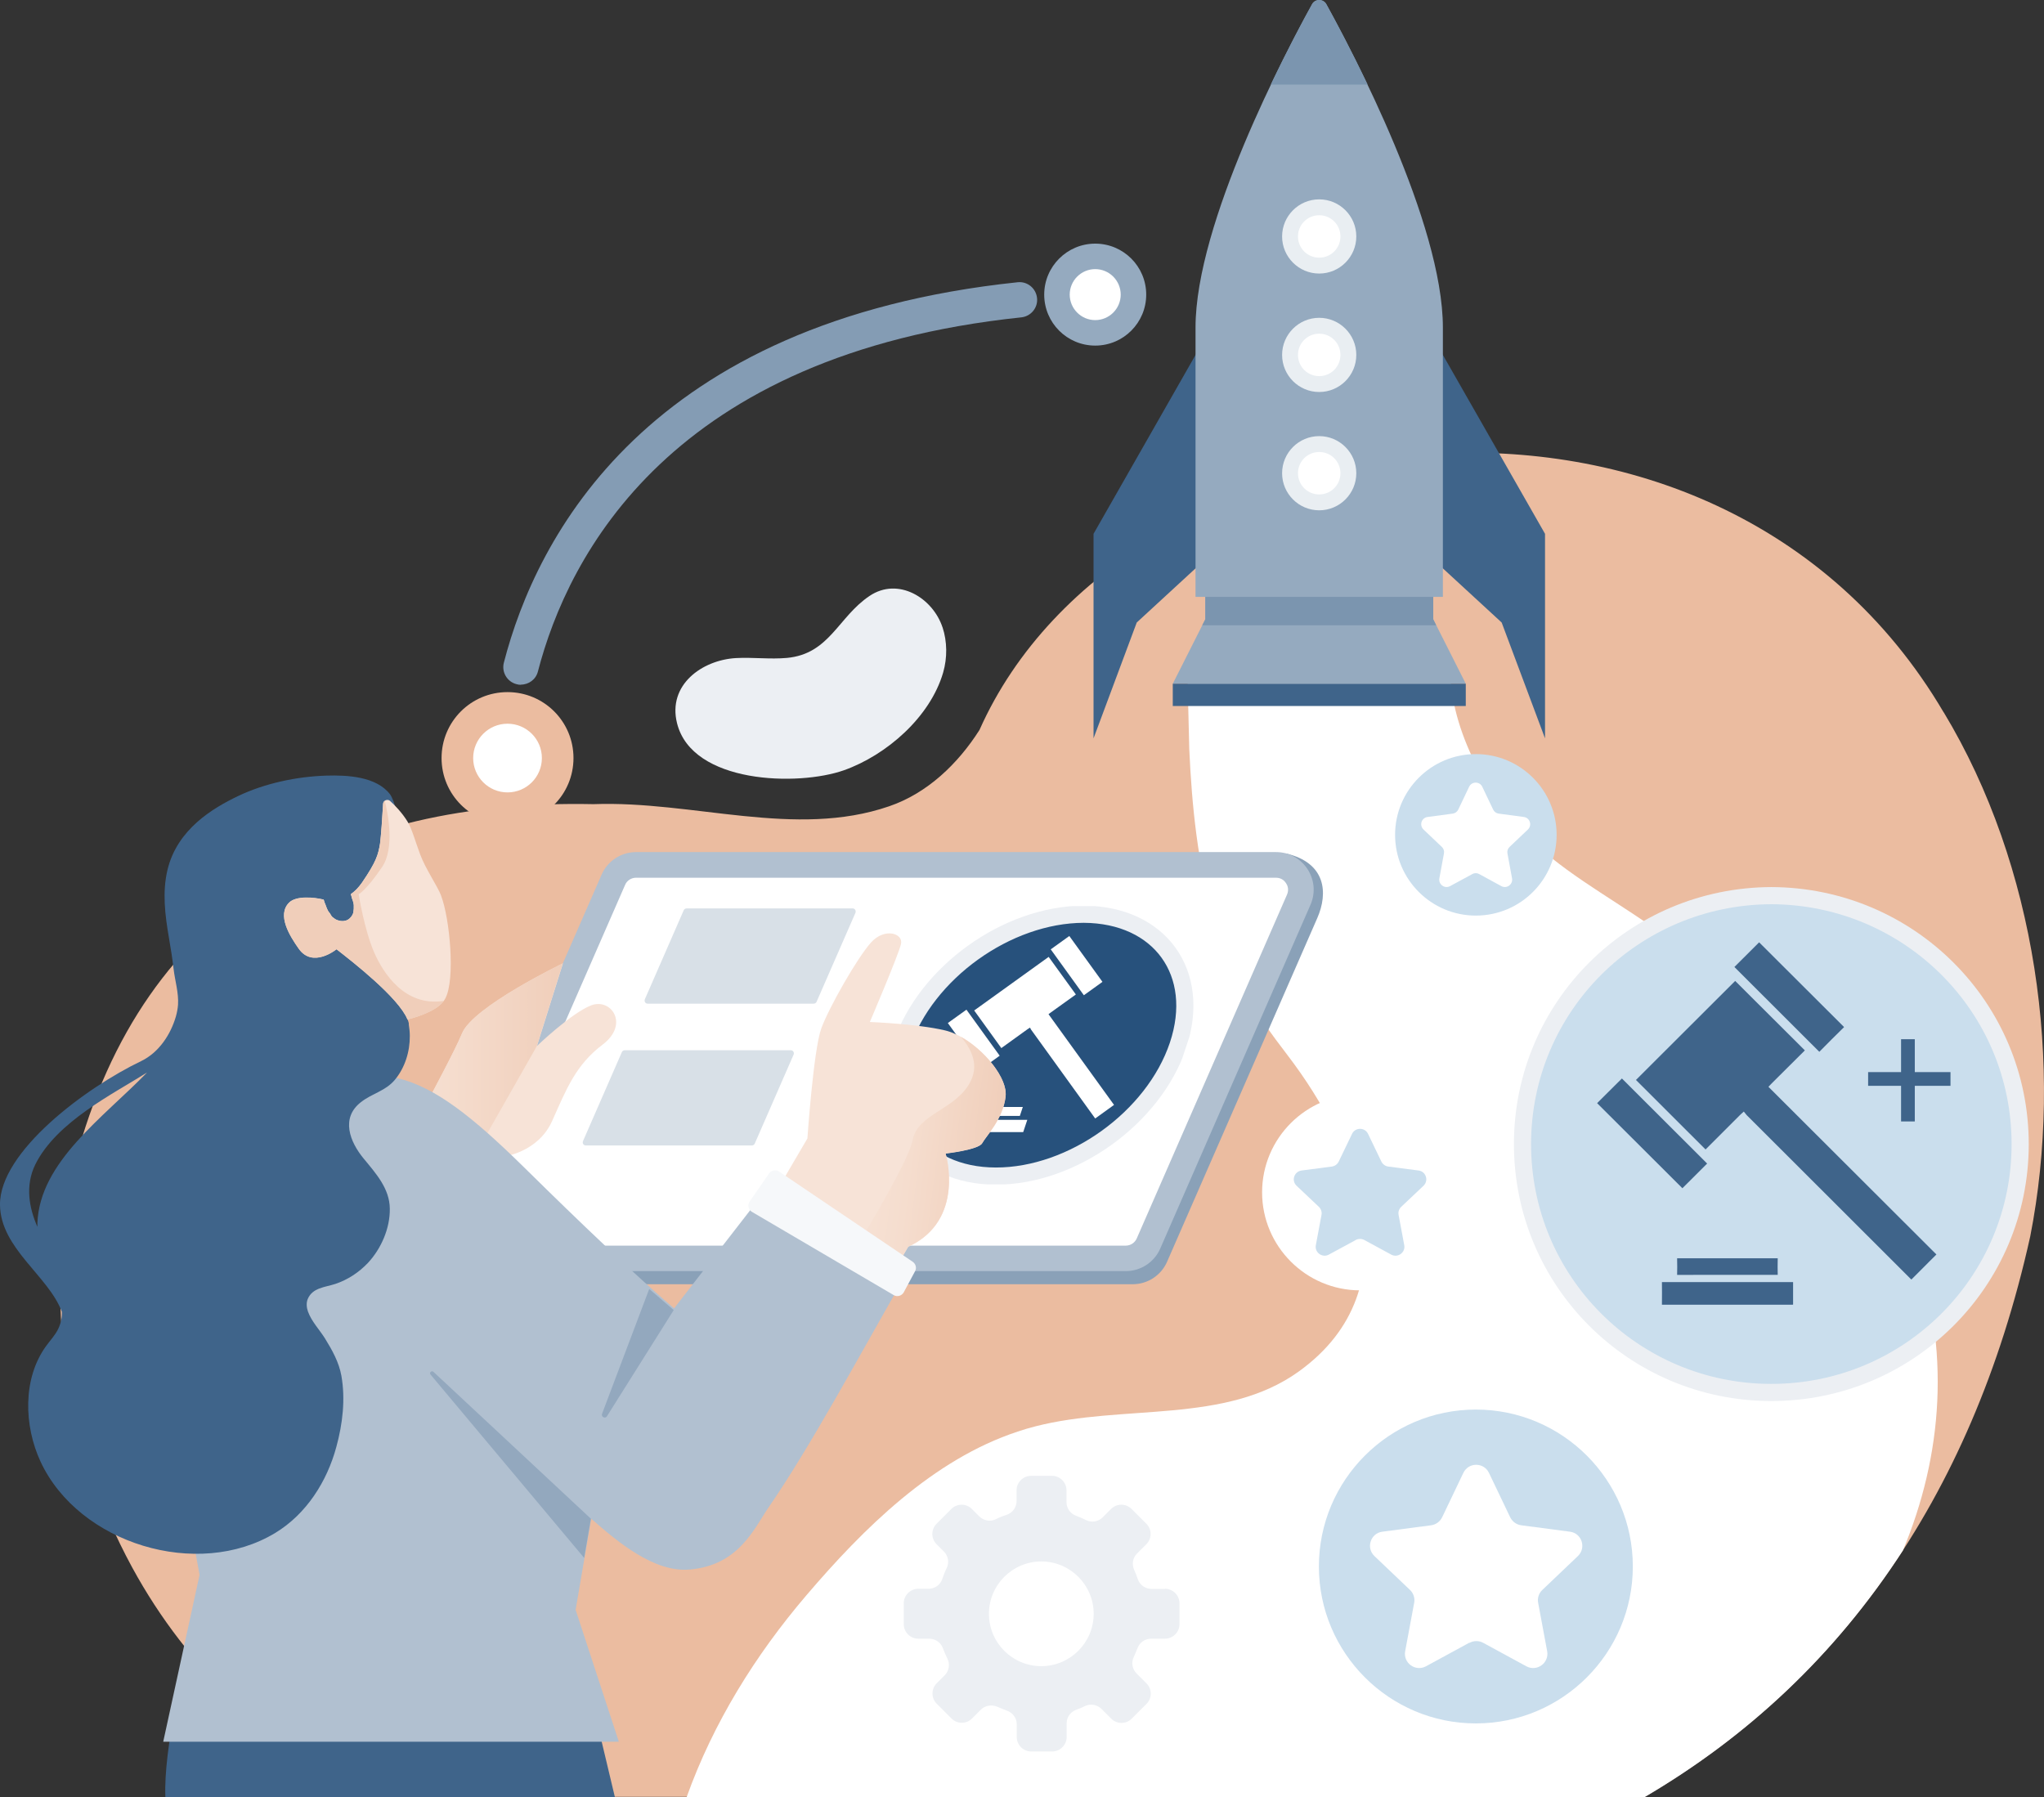
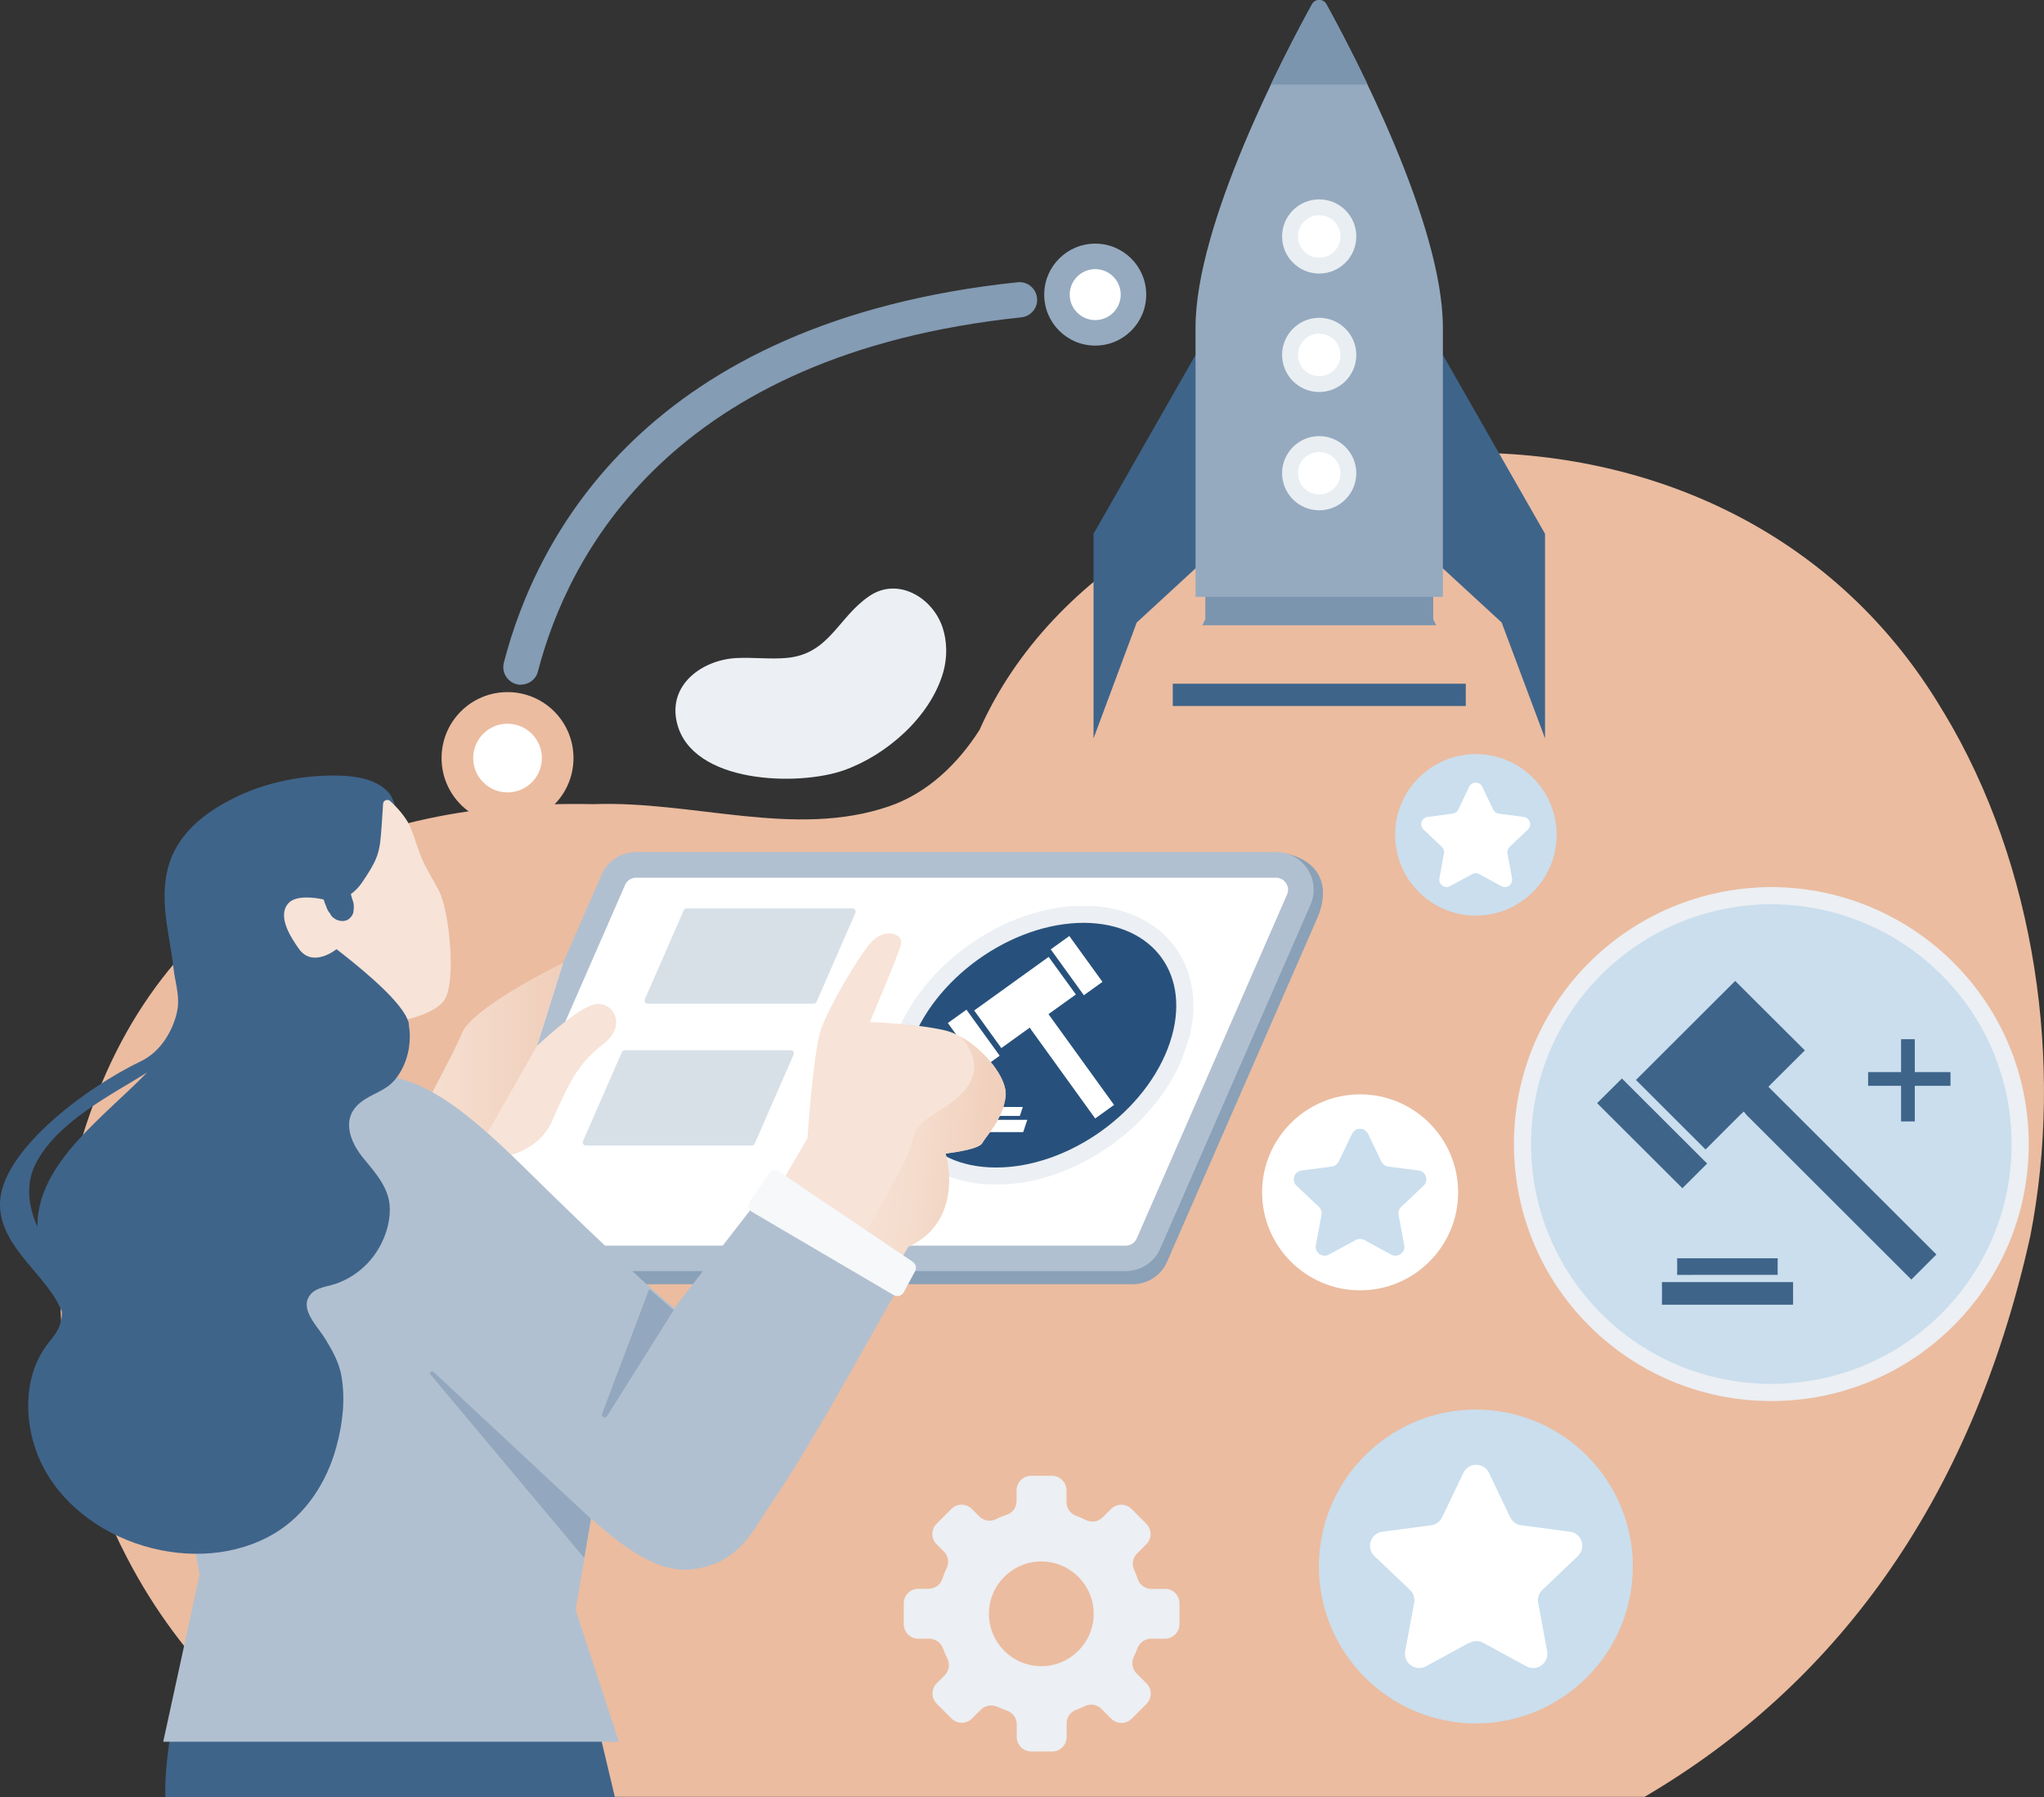
<svg xmlns="http://www.w3.org/2000/svg" width="596" height="524" viewBox="0 0 596 524" fill="none">
  <rect x="0" y="0" width="596" height="524" fill="#333333" stroke="none" />
  <g clip-path="url(#clip0_55_2107)">
    <path d="M566.75 207.739C500.236 94.589 327.718 118.269 285.601 212.858C279.368 222.651 270.464 231.286 259.245 235.115C231.82 244.551 202.125 233.423 173.052 234.491C99.816 232.978 41.805 262.846 21.904 338.917C12.288 378.311 18.877 420.82 38.511 457.009C55.028 487.366 79.114 508.732 107.162 523.955H479.534C534.339 491.818 574.586 438.892 591.993 360.506C601.743 310.786 593.819 252.519 566.75 207.695V207.739Z" fill="#EBBCA0" />
-     <path d="M557.846 361.708C544.534 324.184 515.462 295.785 485.9 273.306C473.702 264.048 459.143 256.614 447.79 246.243C435.191 234.714 423.616 214.95 422.859 196.522H346.238C346.238 196.522 346.728 216.642 346.773 218.467C347.53 235.115 349.221 251.896 353.852 267.876C358.437 283.811 365.783 295.162 375.444 307.714C395.835 334.377 412.574 375.507 378.739 399.899C357.28 415.39 327.54 409.336 301.896 415.924C300.159 416.369 298.468 416.859 296.776 417.437C272.022 425.583 251.721 445.747 235.159 465.155C220.245 482.603 207.957 502.411 200.21 524.045H479.534C509.452 506.507 535.007 482.782 554.863 452.112C566.349 424.604 569.11 393.668 557.801 361.752L557.846 361.708Z" fill="white" />
    <path d="M274.827 182.946C271.978 174.311 261.871 168.168 253.546 173.776C244.375 179.919 241.882 190.691 229.46 191.848C224.519 192.294 219.532 191.626 214.59 191.893C204.662 192.472 194.645 199.727 197.405 210.855C201.768 228.571 232.71 229.328 246.067 224.61C258.488 220.203 271.221 209.119 275.005 196.122C276.252 191.804 276.207 187.086 274.827 182.901V182.946Z" fill="#ECEFF3" />
    <path d="M51.154 497.649C49.24 507.53 47.949 516.967 48.216 524H179.285L173.008 497.649H51.154Z" fill="#3F648A" />
    <path d="M143.669 374.483H330.255C334.618 374.483 338.581 371.901 340.317 367.895L384.125 267.653C387.286 260.398 386.663 251.584 374.954 248.869L187.477 252.296C183.114 252.296 179.152 254.878 177.415 258.884L133.607 359.126C130.446 366.382 135.744 374.483 143.669 374.483Z" fill="#8AA1B8" />
    <path d="M141.665 370.655H328.252C332.615 370.655 336.577 368.073 338.314 364.067L382.122 263.825C385.283 256.57 379.985 248.468 372.06 248.468H185.474C181.111 248.468 177.148 251.05 175.412 255.056L131.603 355.298C128.442 362.554 133.74 370.655 141.665 370.655Z" fill="#B1C0D0" />
    <path d="M141.665 363.177C140.018 363.177 139.127 362.197 138.727 361.574C138.326 360.996 137.792 359.749 138.46 358.28L182.268 258.038C182.802 256.748 184.093 255.946 185.474 255.946H372.06C373.708 255.946 374.598 256.926 374.999 257.549C375.399 258.127 375.934 259.374 375.266 260.887L331.457 361.129C330.879 362.42 329.632 363.221 328.252 363.221H141.665V363.177Z" fill="white" />
    <path d="M188.857 292.669C188.412 292.669 188.189 292.402 188.1 292.268C188.011 292.135 187.878 291.779 188.011 291.423L199.364 265.427C199.498 265.116 199.854 264.893 200.21 264.893H248.604C249.049 264.893 249.272 265.16 249.361 265.294C249.45 265.427 249.584 265.784 249.45 266.14L238.097 292.135C237.964 292.446 237.608 292.669 237.251 292.669H188.857Z" fill="#D8E0E7" />
    <path d="M170.826 334.021C170.381 334.021 170.158 333.754 170.069 333.62C169.98 333.487 169.847 333.175 169.98 332.775L181.333 306.779C181.467 306.468 181.823 306.245 182.179 306.245H230.573C231.018 306.245 231.241 306.512 231.33 306.646C231.419 306.779 231.553 307.136 231.419 307.492L220.066 333.487C219.933 333.798 219.577 334.021 219.22 334.021H170.826Z" fill="#D8E0E7" />
    <path d="M146.518 337.315C146.518 337.315 156.758 336.247 160.987 326.899C165.172 317.551 167.843 310.563 175.724 304.598C183.604 298.634 178.172 290.933 172.384 293.159C166.552 295.429 156.58 304.999 156.58 304.999L164.148 280.918C164.148 280.918 137.836 293.559 134.72 301.393C132.984 305.756 125.059 320.534 125.059 320.534L107.34 352.182L136.501 363.622L146.518 337.315Z" fill="#F7E3D7" />
    <path d="M156.535 304.999L164.104 280.918C164.104 280.918 137.792 293.559 134.675 301.393C132.939 305.756 125.014 320.534 125.014 320.534L107.295 352.182L125.638 359.393L156.535 305.043V304.999Z" fill="url(#paint0_linear_55_2107)" />
    <path d="M566.883 324.095H560.829C557.979 324.095 555.353 322.314 554.418 319.599C553.928 318.13 553.349 316.706 552.681 315.326C551.524 312.789 552.013 309.806 553.972 307.848L558.335 303.486C560.962 300.859 560.962 296.631 558.335 294.004L551.479 287.15C548.852 284.523 544.623 284.523 541.996 287.15L538.123 291.022C536.12 293.025 533.003 293.559 530.421 292.313C528.907 291.556 527.304 290.889 525.702 290.265C523.119 289.286 521.383 286.793 521.383 283.989V278.603C521.383 274.909 518.4 271.926 514.705 271.926H505.044C501.349 271.926 498.366 274.909 498.366 278.603V283.544C498.366 286.393 496.585 288.975 493.869 289.865C492.088 290.443 490.397 291.156 488.705 291.957C486.167 293.159 483.14 292.58 481.181 290.621L477.753 287.194C475.126 284.568 470.897 284.568 468.27 287.194L461.414 294.049C458.787 296.675 458.787 300.904 461.414 303.53L464.753 306.869C466.756 308.872 467.29 311.898 466.088 314.436C465.287 316.127 464.575 317.863 463.951 319.688C463.016 322.359 460.479 324.139 457.629 324.139H452.866C449.17 324.139 446.188 327.122 446.188 330.816V340.475C446.188 344.17 449.17 347.152 452.866 347.152H457.941C460.746 347.152 463.239 348.844 464.218 351.47C464.842 353.161 465.554 354.808 466.355 356.411C467.647 358.948 467.112 362.064 465.064 364.067L461.414 367.717C458.787 370.343 458.787 374.572 461.414 377.198L468.27 384.053C470.897 386.679 475.126 386.679 477.753 384.053L481.804 380.002C483.808 377.999 486.835 377.51 489.417 378.712C490.842 379.379 492.311 379.958 493.78 380.448C496.496 381.382 498.366 383.875 498.366 386.724V392.599C498.366 396.294 501.349 399.276 505.044 399.276H514.705C518.4 399.276 521.383 396.294 521.383 392.599V386.234C521.383 383.43 523.164 380.982 525.791 380.002C527.215 379.468 528.596 378.89 529.976 378.222C532.513 377.02 535.541 377.554 537.544 379.557L542.041 384.053C544.668 386.679 548.897 386.679 551.524 384.053L558.38 377.198C561.007 374.572 561.007 370.343 558.38 367.717L553.794 363.132C551.835 361.174 551.257 358.147 552.459 355.61C553.082 354.274 553.661 352.894 554.195 351.47C555.174 348.799 557.712 347.108 560.561 347.108H566.928C570.623 347.108 573.606 344.125 573.606 340.431V330.772C573.606 327.077 570.623 324.095 566.928 324.095H566.883ZM509.897 359.838C496.541 359.838 485.722 349.022 485.722 335.668C485.722 322.314 496.541 311.498 509.897 311.498C523.253 311.498 534.072 322.314 534.072 335.668C534.072 349.022 523.253 359.838 509.897 359.838Z" fill="#EBBCA0" />
    <g clip-path="url(#clip1_55_2107)">
      <path d="M516.549 261.169C556.651 261.342 589.104 293.628 589.053 333.73C589.001 373.724 556.551 406.12 516.341 406.042C476.3 405.965 443.837 373.582 443.941 333.419C444.044 293.511 476.407 261.29 516.549 261.169Z" fill="#CADEED" stroke="#ECEFF3" stroke-width="5" />
      <path d="M564.442 365.989L562.341 368.086C560.708 369.702 559.089 371.331 557.483 372.961C557.403 373.041 557.363 373.081 557.336 373.108C557.296 373.081 557.242 373.041 557.162 372.961C545.213 361.02 533.263 349.079 521.313 337.152L509.364 325.225C509.27 325.131 509.177 325.024 509.083 324.891L508.467 324.129L507.731 324.797C507.584 324.931 507.464 325.038 507.343 325.158L505.403 327.095C502.727 329.766 500.051 332.437 497.388 335.108C497.361 335.135 497.334 335.162 497.321 335.175C497.321 335.175 497.294 335.148 497.267 335.135C492.075 329.939 486.87 324.744 481.678 319.561L477.021 314.913L505.952 286.037L510.756 290.832C515.867 295.934 520.992 301.049 526.117 306.138C526.198 306.218 526.238 306.272 526.265 306.285C526.238 306.325 526.198 306.365 526.117 306.445C523.669 308.863 521.233 311.294 518.798 313.725L516.617 315.902C516.496 316.022 516.376 316.142 516.255 316.276L515.653 316.917L564.629 365.802C564.629 365.802 564.508 365.935 564.455 365.989" fill="#3F648A" />
-       <path d="M530.466 306.686C530.466 306.686 530.413 306.632 530.386 306.606C523.91 300.128 517.433 293.663 510.956 287.199L505.724 281.976L512.937 274.777C512.937 274.777 512.964 274.804 512.99 274.831L518.718 280.547C524.993 286.811 531.269 293.076 537.559 299.34C537.639 299.407 537.679 299.46 537.706 299.487C537.679 299.513 537.639 299.567 537.585 299.62C535.297 301.864 532.929 304.215 530.56 306.632C530.533 306.659 530.507 306.686 530.48 306.699" fill="#3F648A" />
      <path d="M497.615 339.449L490.737 346.314C490.737 346.314 490.63 346.421 490.563 346.488C490.496 346.435 490.429 346.368 490.403 346.328L465.821 321.805C465.821 321.805 465.727 321.712 465.701 321.672C465.701 321.672 465.714 321.672 465.727 321.645C467.4 319.989 469.059 318.333 470.719 316.676L472.927 314.486C472.927 314.486 473.034 314.593 473.087 314.646L497.615 339.129C497.615 339.129 497.736 339.249 497.776 339.302C497.722 339.356 497.669 339.409 497.615 339.463" fill="#3F648A" />
      <path d="M522.719 380.454C516.068 380.454 509.404 380.454 502.754 380.454C496.732 380.454 490.71 380.454 484.702 380.454C484.662 380.454 484.622 380.454 484.595 380.454C484.595 380.427 484.595 380.4 484.595 380.373C484.622 377.889 484.622 375.872 484.595 373.989C484.595 373.936 484.595 373.896 484.595 373.855C484.635 373.855 484.689 373.855 484.769 373.855C490.095 373.855 495.421 373.855 500.746 373.855H503.744H522.451C522.585 373.855 522.719 373.855 522.839 373.855C522.839 373.962 522.839 374.083 522.839 374.203V376.153C522.839 377.529 522.839 378.918 522.839 380.293C522.839 380.347 522.839 380.4 522.839 380.427C522.812 380.427 522.759 380.427 522.705 380.427" fill="#3F648A" />
      <path d="M489.065 371.745C489.065 371.745 489.038 371.745 489.024 371.745C489.024 371.705 489.024 371.638 489.024 371.531C489.065 370.236 489.065 368.82 489.024 367.084C489.024 366.99 489.024 366.937 489.024 366.91C489.051 366.91 489.105 366.91 489.185 366.91C498.86 366.924 508.534 366.91 518.223 366.91C518.276 366.91 518.316 366.91 518.356 366.91C518.356 366.937 518.356 366.977 518.356 367.017C518.316 368.687 518.316 370.209 518.356 371.665C518.356 371.692 518.356 371.718 518.356 371.745C518.316 371.745 518.276 371.745 518.223 371.745C514.502 371.732 510.782 371.745 507.062 371.745H503.664H500.144C496.518 371.745 492.878 371.745 489.252 371.759C489.172 371.759 489.105 371.759 489.078 371.759" fill="#3F648A" />
      <line x1="556.325" y1="303.032" x2="556.325" y2="327.011" stroke="#3F648A" stroke-width="4" />
      <line x1="568.735" y1="314.624" x2="544.717" y2="314.624" stroke="#3F648A" stroke-width="4" />
    </g>
    <g clip-path="url(#clip2_55_2107)">
      <path d="M262.921 304.67C269.999 283.642 293.643 266.657 315.973 266.592C338.228 266.685 350.57 283.704 343.486 304.834C336.42 325.912 312.694 342.986 290.366 342.945C268.131 342.904 255.797 325.837 262.921 304.67Z" fill="#27517C" stroke="#ECEFF3" stroke-width="5" />
      <path d="M324.695 322.291L323.118 323.425C321.894 324.3 320.677 325.182 319.466 326.063C319.406 326.107 319.376 326.128 319.356 326.143C319.338 326.128 319.314 326.107 319.283 326.063C314.625 319.602 309.966 313.141 305.305 306.687L300.644 300.233C300.608 300.183 300.574 300.125 300.544 300.053L300.331 299.641L299.79 300.002C299.682 300.074 299.594 300.132 299.504 300.197L298.047 301.245C296.038 302.691 294.029 304.136 292.028 305.582C292.008 305.596 291.988 305.61 291.978 305.618C291.978 305.618 291.967 305.603 291.954 305.596C289.932 302.785 287.901 299.973 285.876 297.169L284.06 294.654L305.777 279.029L307.651 281.623C309.645 284.384 311.644 287.152 313.648 289.906C313.679 289.949 313.692 289.978 313.705 289.985C313.683 290.007 313.653 290.029 313.592 290.072C311.759 291.38 309.931 292.695 308.103 294.011L306.465 295.189C306.375 295.254 306.284 295.319 306.192 295.391L305.732 295.738L324.835 322.19C324.835 322.19 324.742 322.262 324.702 322.291" fill="white" />
      <path d="M316.03 290.202C316.03 290.202 316.009 290.173 315.998 290.159C313.475 286.653 310.948 283.156 308.422 279.658L306.381 276.832L311.796 272.936C311.796 272.936 311.806 272.951 311.817 272.965L314.05 276.058C316.498 279.448 318.946 282.838 321.402 286.227C321.436 286.263 321.449 286.292 321.459 286.307C321.439 286.321 321.407 286.35 321.366 286.379C319.656 287.593 317.88 288.865 316.093 290.173C316.073 290.188 316.053 290.202 316.035 290.209" fill="white" />
      <path d="M291.373 307.93L286.21 311.645C286.21 311.645 286.13 311.703 286.079 311.739C286.051 311.71 286.025 311.674 286.017 311.652L276.426 298.383C276.426 298.383 276.39 298.333 276.382 298.311C276.382 298.311 276.389 298.311 276.402 298.297C277.655 297.4 278.901 296.504 280.146 295.608L281.801 294.423C281.801 294.423 281.843 294.481 281.864 294.509L291.431 307.757C291.431 307.757 291.478 307.822 291.491 307.851C291.451 307.88 291.411 307.909 291.371 307.938" fill="white" />
      <path d="M298.284 330.118C294.491 330.118 290.69 330.118 286.897 330.118C283.462 330.118 280.027 330.118 276.601 330.118C276.578 330.118 276.555 330.118 276.539 330.118C276.544 330.103 276.549 330.089 276.554 330.074C277.018 328.73 277.382 327.639 277.707 326.62C277.717 326.591 277.724 326.569 277.731 326.548C277.754 326.548 277.785 326.548 277.831 326.548C280.868 326.548 283.906 326.548 286.944 326.548H288.653H299.323C299.4 326.548 299.476 326.548 299.545 326.548C299.525 326.605 299.504 326.67 299.482 326.736L299.13 327.791C298.881 328.535 298.63 329.287 298.382 330.031C298.372 330.06 298.362 330.089 298.357 330.103C298.342 330.103 298.312 330.103 298.281 330.103" fill="white" />
      <path d="M280.662 325.406C280.662 325.406 280.647 325.406 280.639 325.406C280.646 325.384 280.658 325.348 280.678 325.29C280.935 324.589 281.19 323.823 281.481 322.883C281.498 322.833 281.508 322.804 281.512 322.789C281.528 322.789 281.558 322.789 281.604 322.789C287.12 322.797 292.64 322.789 298.166 322.789C298.197 322.789 298.22 322.789 298.243 322.789C298.238 322.804 298.23 322.826 298.223 322.847C297.899 323.751 297.624 324.575 297.384 325.362C297.379 325.377 297.374 325.391 297.369 325.406C297.346 325.406 297.323 325.406 297.293 325.406C295.173 325.398 293.049 325.406 290.927 325.406H288.989H286.981C284.913 325.406 282.837 325.406 280.766 325.413C280.721 325.413 280.682 325.413 280.667 325.413" fill="white" />
    </g>
    <path d="M339.649 463.33H335.82C333.995 463.33 332.348 462.217 331.769 460.481C331.457 459.546 331.101 458.656 330.7 457.766C329.988 456.163 330.255 454.294 331.502 453.047L334.262 450.287C335.909 448.64 335.909 445.97 334.262 444.323L329.944 440.005C328.296 438.358 325.625 438.358 323.978 440.005L321.529 442.453C320.238 443.744 318.279 444.056 316.676 443.254C315.697 442.765 314.717 442.364 313.694 441.964C312.046 441.34 310.978 439.783 310.978 438.002V434.575C310.978 432.26 309.063 430.346 306.748 430.346H300.649C298.334 430.346 296.419 432.26 296.419 434.575V437.69C296.419 439.471 295.306 441.118 293.57 441.697C292.457 442.053 291.344 442.498 290.32 443.032C288.717 443.789 286.803 443.433 285.556 442.186L283.375 440.005C281.728 438.358 279.056 438.358 277.409 440.005L273.091 444.323C271.443 445.97 271.443 448.64 273.091 450.287L275.228 452.424C276.474 453.67 276.83 455.584 276.073 457.187C275.539 458.255 275.094 459.368 274.738 460.481C274.159 462.172 272.556 463.285 270.731 463.285H267.748C265.433 463.285 263.519 465.199 263.519 467.514V473.612C263.519 475.927 265.433 477.841 267.748 477.841H270.954C272.69 477.841 274.293 478.909 274.916 480.556C275.317 481.624 275.762 482.692 276.252 483.672C277.053 485.274 276.741 487.233 275.45 488.524L273.135 490.838C271.488 492.485 271.488 495.156 273.135 496.803L277.454 501.121C279.101 502.768 281.772 502.768 283.419 501.121L286.002 498.539C287.248 497.293 289.163 496.981 290.81 497.693C291.7 498.094 292.635 498.45 293.57 498.806C295.262 499.385 296.464 500.943 296.464 502.768V506.507C296.464 508.821 298.378 510.735 300.693 510.735H306.793C309.108 510.735 311.022 508.821 311.022 506.507V502.5C311.022 500.72 312.135 499.207 313.783 498.583C314.673 498.272 315.563 497.871 316.409 497.471C318.012 496.714 319.926 497.07 321.173 498.316L324.022 501.165C325.67 502.812 328.341 502.812 329.988 501.165L334.307 496.847C335.954 495.2 335.954 492.53 334.307 490.883L331.413 487.989C330.166 486.743 329.81 484.829 330.567 483.227C330.968 482.381 331.324 481.491 331.68 480.6C332.303 478.909 333.906 477.841 335.687 477.841H339.694C342.009 477.841 343.923 475.927 343.923 473.612V467.514C343.923 465.199 342.009 463.285 339.694 463.285L339.649 463.33ZM303.632 485.853C295.173 485.853 288.361 478.998 288.361 470.585C288.361 462.172 295.217 455.317 303.632 455.317C312.046 455.317 318.902 462.172 318.902 470.585C318.902 478.998 312.046 485.853 303.632 485.853Z" fill="#ECEFF3" />
    <path d="M221.135 356.366L235.426 331.974C235.426 331.974 237.207 306.067 239.477 299.88C241.748 293.693 249.984 279.271 253.947 274.864C257.909 270.413 263.43 272.149 262.717 275.265C262.005 278.425 253.635 298.011 253.635 298.011C253.635 298.011 267.481 298.545 275.539 300.459C283.597 302.328 293.971 313.189 293.214 319.777C292.457 326.365 287.426 331.395 286.402 333.353C285.378 335.312 275.717 336.38 275.717 336.38C275.717 336.38 281.639 355.832 264.81 363.577L254.214 381.649L221.135 356.366Z" fill="#F7E3D7" />
    <path d="M253.813 381.338C253.813 381.338 254.125 381.471 254.258 381.56L264.81 363.533C281.639 355.832 275.717 336.336 275.717 336.336C275.717 336.336 285.334 335.267 286.402 333.309C287.471 331.35 292.457 326.365 293.214 319.733C293.837 314.347 287.026 306.112 280.125 302.284C282.752 305.266 285.601 309.984 283.108 315.103C279.012 323.65 267.615 324.54 266.101 332.463C264.81 339.363 247.936 366.738 243.662 373.548L253.813 381.293V381.338Z" fill="url(#paint1_linear_55_2107)" />
    <path d="M222.025 348.666L196.559 381.516C181.511 368.741 157.96 345.461 152.484 340.075C137.837 325.697 126.929 317.062 116.11 314.436C107.384 312.299 74.127 305.444 58.723 319.065C40.559 335.134 40.559 349.6 43.809 374.305C47.059 399.054 58.189 459.234 58.189 459.234L47.593 507.887H180.443L167.844 469.428L172.385 442.854C180.22 449.753 190.816 458.567 201.056 457.677C215.525 456.475 219.977 445.525 224.162 439.471C236.094 422.156 250.163 396.071 263.474 372.791L222.07 348.621L222.025 348.666Z" fill="#B1C0D0" />
    <path d="M172.295 442.854L126.394 400.033C125.86 399.543 125.059 400.256 125.549 400.834L170.337 454.294L172.295 442.854Z" fill="#93A8BE" />
    <path d="M196.426 382.05L176.97 412.986C176.48 413.787 175.234 413.164 175.545 412.274L189.302 375.863L196.426 382.005V382.05Z" fill="#93A8BE" />
-     <path d="M417.917 180.587V161.803H351.447V180.587L341.964 199.371H427.4L417.917 180.587Z" fill="#95AABF" />
    <path d="M351.447 161.803V180.587L350.557 182.323H418.763L417.917 180.587V161.803H351.447Z" fill="#7B95AF" />
    <path d="M352.872 96.013V161.803L331.457 181.522L318.858 215.307V155.66L352.872 96.013Z" fill="#3F648A" />
    <path d="M416.448 96.013V161.803L437.862 181.522L450.506 215.307V155.66L416.448 96.013Z" fill="#3F648A" />
    <path d="M386.708 1.202C385.817 -0.356 383.502 -0.356 382.612 1.202C374.999 15.001 348.598 65.033 348.598 95.524V174.043H420.722V95.524C420.722 64.988 394.321 15.001 386.708 1.202Z" fill="#95AABF" />
    <g style="mix-blend-mode:soft-light">
      <path d="M395.478 68.95C395.478 74.914 390.626 79.766 384.66 79.766C378.694 79.766 373.841 74.914 373.841 68.95C373.841 62.985 378.694 58.133 384.66 58.133C390.626 58.133 395.478 62.985 395.478 68.95Z" fill="#E9EEF2" />
    </g>
    <path d="M390.848 68.95C390.848 72.377 388.088 75.137 384.66 75.137C381.232 75.137 378.471 72.377 378.471 68.95C378.471 65.522 381.232 62.763 384.66 62.763C388.088 62.763 390.848 65.522 390.848 68.95Z" fill="white" />
    <g style="mix-blend-mode:soft-light">
      <path d="M395.478 103.491C395.478 109.456 390.626 114.308 384.66 114.308C378.694 114.308 373.841 109.456 373.841 103.491C373.841 97.527 378.694 92.675 384.66 92.675C390.626 92.675 395.478 97.527 395.478 103.491Z" fill="#E9EEF2" />
    </g>
    <path d="M390.848 103.491C390.848 106.919 388.088 109.679 384.66 109.679C381.232 109.679 378.471 106.919 378.471 103.491C378.471 100.064 381.232 97.304 384.66 97.304C388.088 97.304 390.848 100.064 390.848 103.491Z" fill="white" />
    <g style="mix-blend-mode:soft-light">
      <path d="M395.478 137.988C395.478 143.953 390.626 148.805 384.66 148.805C378.694 148.805 373.841 143.953 373.841 137.988C373.841 132.024 378.694 127.172 384.66 127.172C390.626 127.172 395.478 132.024 395.478 137.988Z" fill="#E9EEF2" />
    </g>
    <path d="M390.848 137.988C390.848 141.416 388.088 144.176 384.66 144.176C381.232 144.176 378.471 141.416 378.471 137.988C378.471 134.561 381.232 131.801 384.66 131.801C388.088 131.801 390.848 134.561 390.848 137.988Z" fill="white" />
    <path d="M427.4 199.371H341.964V205.87H427.4V199.371Z" fill="#3F648A" />
    <path d="M398.773 24.66C393.786 14.2 389.245 5.742 386.708 1.157C385.817 -0.401 383.502 -0.401 382.612 1.157C380.074 5.698 375.533 14.2 370.547 24.66H398.773Z" fill="#7B95AF" />
    <path d="M430.338 502.545C405.095 502.545 384.571 482.025 384.571 456.786C384.571 431.548 405.095 411.028 430.338 411.028C455.582 411.028 476.106 431.548 476.106 456.786C476.106 482.025 455.582 502.545 430.338 502.545Z" fill="#CADEED" />
    <path d="M428.379 479.042L415.78 485.897C412.708 487.544 409.102 484.918 409.725 481.491L412.352 467.38C412.619 466 412.129 464.576 411.15 463.641L400.776 453.759C398.239 451.356 399.619 447.083 403.092 446.637L417.294 444.768C418.674 444.59 419.876 443.7 420.499 442.453L426.688 429.5C428.201 426.34 432.653 426.34 434.167 429.5L440.356 442.453C440.979 443.7 442.181 444.59 443.561 444.768L457.763 446.637C461.236 447.083 462.616 451.356 460.078 453.759L449.705 463.641C448.681 464.62 448.236 466.045 448.503 467.38L451.13 481.491C451.753 484.918 448.147 487.544 445.075 485.897L432.475 479.042C431.229 478.375 429.76 478.375 428.513 479.042H428.379Z" fill="white" />
    <path d="M396.591 376.263C380.831 376.263 368.009 363.444 368.009 347.686C368.009 331.929 380.831 319.109 396.591 319.109C412.352 319.109 425.174 331.929 425.174 347.686C425.174 363.444 412.352 376.263 396.591 376.263Z" fill="white" />
    <path d="M395.345 361.574L387.465 365.847C385.55 366.871 383.28 365.224 383.68 363.088L385.328 354.274C385.506 353.428 385.194 352.538 384.571 351.915L378.071 345.772C376.468 344.259 377.358 341.633 379.495 341.321L388.355 340.164C389.245 340.03 389.958 339.496 390.358 338.695L394.232 330.638C395.167 328.68 397.971 328.68 398.906 330.638L402.78 338.695C403.18 339.496 403.893 340.03 404.783 340.164L413.643 341.321C415.78 341.588 416.67 344.259 415.067 345.772L408.567 351.915C407.944 352.538 407.632 353.384 407.811 354.274L409.458 363.088C409.858 365.224 407.588 366.871 405.674 365.847L397.793 361.574C397.036 361.174 396.102 361.174 395.3 361.574H395.345Z" fill="#CADEED" />
    <path d="M430.338 266.985C417.338 266.985 406.787 256.436 406.787 243.438C406.787 230.441 417.338 219.891 430.338 219.891C443.338 219.891 453.89 230.441 453.89 243.438C453.89 256.436 443.338 266.985 430.338 266.985Z" fill="#CADEED" />
    <path d="M429.314 254.878L422.814 258.394C421.256 259.24 419.386 257.905 419.698 256.124L421.033 248.869C421.167 248.157 420.944 247.444 420.41 246.955L415.067 241.88C413.776 240.634 414.489 238.453 416.269 238.23L423.571 237.251C424.283 237.162 424.907 236.717 425.218 236.049L428.379 229.417C429.136 227.814 431.451 227.814 432.208 229.417L435.369 236.049C435.681 236.717 436.304 237.162 437.016 237.251L444.318 238.23C446.098 238.453 446.811 240.634 445.52 241.88L440.177 246.955C439.643 247.444 439.42 248.157 439.554 248.869L440.889 256.124C441.201 257.905 439.331 259.24 437.773 258.394L431.318 254.878C430.694 254.522 429.937 254.522 429.27 254.878H429.314Z" fill="white" />
    <path d="M151.905 199.683C151.46 199.683 151.059 199.638 150.614 199.505C147.853 198.792 146.206 195.988 146.919 193.228C156.357 156.684 188.412 93.699 296.731 82.303C299.536 81.992 302.074 84.039 302.385 86.888C302.697 89.692 300.649 92.23 297.8 92.541C195.669 103.269 165.662 161.847 156.847 195.81C156.268 198.125 154.175 199.638 151.86 199.638L151.905 199.683Z" fill="#849CB4" />
    <path d="M334.218 85.909C334.218 94.099 327.584 100.776 319.348 100.776C311.111 100.776 304.478 94.099 304.478 85.909C304.478 77.719 311.156 71.042 319.348 71.042C327.54 71.042 334.218 77.674 334.218 85.909Z" fill="#95AABF" />
    <path d="M326.783 85.909C326.783 90.004 323.444 93.343 319.348 93.343C315.252 93.343 311.913 90.004 311.913 85.909C311.913 81.814 315.252 78.475 319.348 78.475C323.444 78.475 326.783 81.814 326.783 85.909Z" fill="white" />
    <path d="M167.22 221.049C167.22 231.687 158.628 240.278 147.987 240.278C137.347 240.278 128.754 231.687 128.754 221.049C128.754 210.41 137.347 201.819 147.987 201.819C158.628 201.819 167.22 210.41 167.22 221.049Z" fill="#EBBCA0" />
    <path d="M147.987 231.064C153.519 231.064 158.004 226.58 158.004 221.049C158.004 215.517 153.519 211.033 147.987 211.033C142.455 211.033 137.97 215.517 137.97 221.049C137.97 226.58 142.455 231.064 147.987 231.064Z" fill="white" />
    <path d="M224.251 342.167L218.597 350.357C217.885 351.381 218.196 352.761 219.265 353.384L260.58 377.643C261.604 378.266 262.94 377.866 263.519 376.842L266.813 370.699C267.347 369.765 267.036 368.563 266.145 367.94L227.19 341.633C226.21 340.965 224.919 341.232 224.251 342.167Z" fill="#F6F8FA" />
    <path d="M119.227 298.589C119.182 298.144 119.004 297.699 118.826 297.209C116.155 290.8 110.59 248.691 111.124 245.441C111.525 242.815 114.997 239.966 115.175 235.293C115.175 234.625 114.329 232.444 113.751 231.643C109.744 226.39 101.196 225.989 95.186 226.168C86.548 226.435 77.244 228.393 69.408 232.132C62.062 235.649 51.689 241.791 48.839 253.632C47.281 260.175 48.127 266.807 49.24 273.351C49.774 276.422 50.264 279.493 50.62 282.565C51.021 285.992 52.134 289.509 51.911 292.981C51.822 294.138 51.6 295.295 51.288 296.408C49.73 301.75 46.302 306.913 41.182 309.406C25.154 317.062 -0.223 335.846 -1.01932e-05 351.381C0.178 364.067 14.113 372.035 18.031 382.495C18.12 384.098 17.808 385.7 17.007 387.436C16.161 389.261 14.736 390.73 13.534 392.377C6.5 401.947 6.99 415.835 11.842 426.251C23.017 450.198 57.654 460.703 80.271 446.994C89.353 441.474 95.364 431.993 98.079 421.889C99.905 415.212 100.751 408.045 99.549 401.19C98.836 397.229 96.877 393.712 94.785 390.329C93.182 387.748 90.867 385.388 89.798 382.451C89.398 381.293 89.264 380.002 89.709 378.845C91.09 375.462 94.785 375.373 97.768 374.394C101.374 373.192 104.624 371.055 107.251 368.296C111.124 364.156 113.751 358.191 113.662 352.449C113.617 346.574 109.566 342.122 106.049 337.849C101.997 332.953 99.281 326.009 105.247 321.38C108.542 318.798 112.37 318.175 115.131 314.881C118.069 311.364 119.538 306.646 119.494 302.061C119.494 300.948 119.36 299.791 119.182 298.634L119.227 298.589ZM10.908 356.633C10.908 356.989 10.908 357.39 10.908 357.746C8.459 352.182 7.301 345.683 10.284 339.585C16.473 327.077 33.034 318.976 42.873 312.744C30.141 325.875 11.62 338.739 10.908 356.589V356.633Z" fill="#3F648A" />
    <path d="M128.621 261.154C127.552 258.35 124.035 253.32 122.477 249.047C121.052 245.219 120.117 241.702 118.826 239.566C117.268 237.029 115.22 234.892 113.751 233.557C112.994 232.889 111.747 233.379 111.703 234.402C111.525 237.83 111.079 244.062 110.812 245.976C110.278 249.225 109.744 251.228 105.514 257.415C104.49 258.884 103.377 259.952 102.309 260.709C102.309 260.709 102.309 260.709 102.309 260.754C102.442 261.154 102.531 261.555 102.62 261.911C102.709 262.178 102.798 262.401 102.888 262.668C103.021 263.068 103.11 263.469 103.155 263.87C103.199 264.582 103.155 265.383 103.021 266.095C102.798 266.941 102.175 267.742 101.418 268.187C100.572 268.632 99.638 268.677 98.747 268.41C98.391 268.321 98.079 268.187 97.768 268.009C97.59 267.876 97.412 267.742 97.233 267.609C97.278 267.653 97.322 267.698 97.322 267.698C97.189 267.609 97.011 267.475 96.922 267.386C96.61 267.119 96.477 266.718 96.254 266.407C96.254 266.407 96.254 266.407 96.209 266.318C96.031 266.095 95.853 265.917 95.72 265.695C95.497 265.338 95.364 264.938 95.185 264.537C95.141 264.359 95.052 264.226 95.007 264.048C95.007 264.003 94.918 263.87 94.963 263.914C94.74 263.424 94.518 262.89 94.384 262.312C91.713 261.644 86.326 261.065 84.233 263.246C80.761 266.852 84.411 272.817 87.127 276.645C91.223 282.431 98.124 276.778 98.124 276.778C102.754 280.384 116.199 290.844 118.826 297.254C122.655 296.275 128.22 294.316 129.867 291.111C132.806 285.547 131.158 267.831 128.621 261.199V261.154Z" fill="#F7E3D7" />
-     <path d="M129.333 291.868C118.025 293.604 111.703 283.722 109.076 277.668C106.182 270.947 104.579 260.754 104.579 260.754C104.579 260.754 106.805 259.641 111.436 252.786C115.131 247.266 113.127 237.207 112.192 233.512C111.925 233.735 111.703 234.046 111.703 234.447C111.525 237.874 111.079 244.106 110.812 246.02C110.278 249.269 109.744 251.272 105.514 257.46C104.49 258.929 103.377 259.997 102.309 260.754C102.309 260.754 102.309 260.754 102.309 260.798C102.442 261.199 102.531 261.599 102.62 261.955C102.709 262.223 102.798 262.445 102.888 262.712C103.021 263.113 103.11 263.513 103.155 263.914C103.199 264.626 103.155 265.427 103.021 266.14C102.798 266.985 102.175 267.787 101.418 268.232C100.572 268.677 99.638 268.721 98.747 268.454C98.391 268.365 98.079 268.232 97.768 268.054C97.59 267.92 97.412 267.787 97.233 267.653C97.278 267.698 97.322 267.742 97.322 267.742C97.189 267.653 97.011 267.52 96.922 267.431C96.61 267.163 96.477 266.763 96.254 266.451C96.254 266.451 96.254 266.451 96.209 266.362C96.031 266.14 95.853 265.962 95.72 265.739C95.497 265.383 95.364 264.982 95.185 264.582C95.141 264.404 95.052 264.27 95.007 264.092C95.007 264.048 94.918 263.914 94.963 263.959C94.74 263.469 94.518 262.935 94.384 262.356C91.713 261.688 86.326 261.11 84.233 263.291C80.761 266.896 84.411 272.861 87.127 276.689C91.223 282.476 98.124 276.823 98.124 276.823C102.754 280.428 116.199 290.889 118.826 297.298C122.343 296.408 127.285 294.672 129.377 291.957L129.333 291.868Z" fill="#F0CEBA" />
  </g>
  <defs>
    <linearGradient id="paint0_linear_55_2107" x1="107.34" y1="320.133" x2="164.104" y2="320.133" gradientUnits="userSpaceOnUse">
      <stop stop-color="#F7E3D7" />
      <stop offset="0.4" stop-color="#F5DDCE" />
      <stop offset="1" stop-color="#F0CEBA" />
    </linearGradient>
    <linearGradient id="paint1_linear_55_2107" x1="248.09" y1="339.413" x2="290.185" y2="344.724" gradientUnits="userSpaceOnUse">
      <stop stop-color="#F7E3D7" />
      <stop offset="0.4" stop-color="#F5DDCE" />
      <stop offset="1" stop-color="#F0CEBA" />
    </linearGradient>
    <clipPath id="clip0_55_2107">
      <rect width="596" height="524" fill="white" />
    </clipPath>
    <clipPath id="clip1_55_2107">
      <rect width="150.112" height="149.873" fill="white" transform="translate(441.44 258.669)" />
    </clipPath>
    <clipPath id="clip2_55_2107">
      <rect width="85.619" height="85.497" fill="white" transform="matrix(1 0 -0.317 0.949 273.926 264.22)" />
    </clipPath>
  </defs>
</svg>